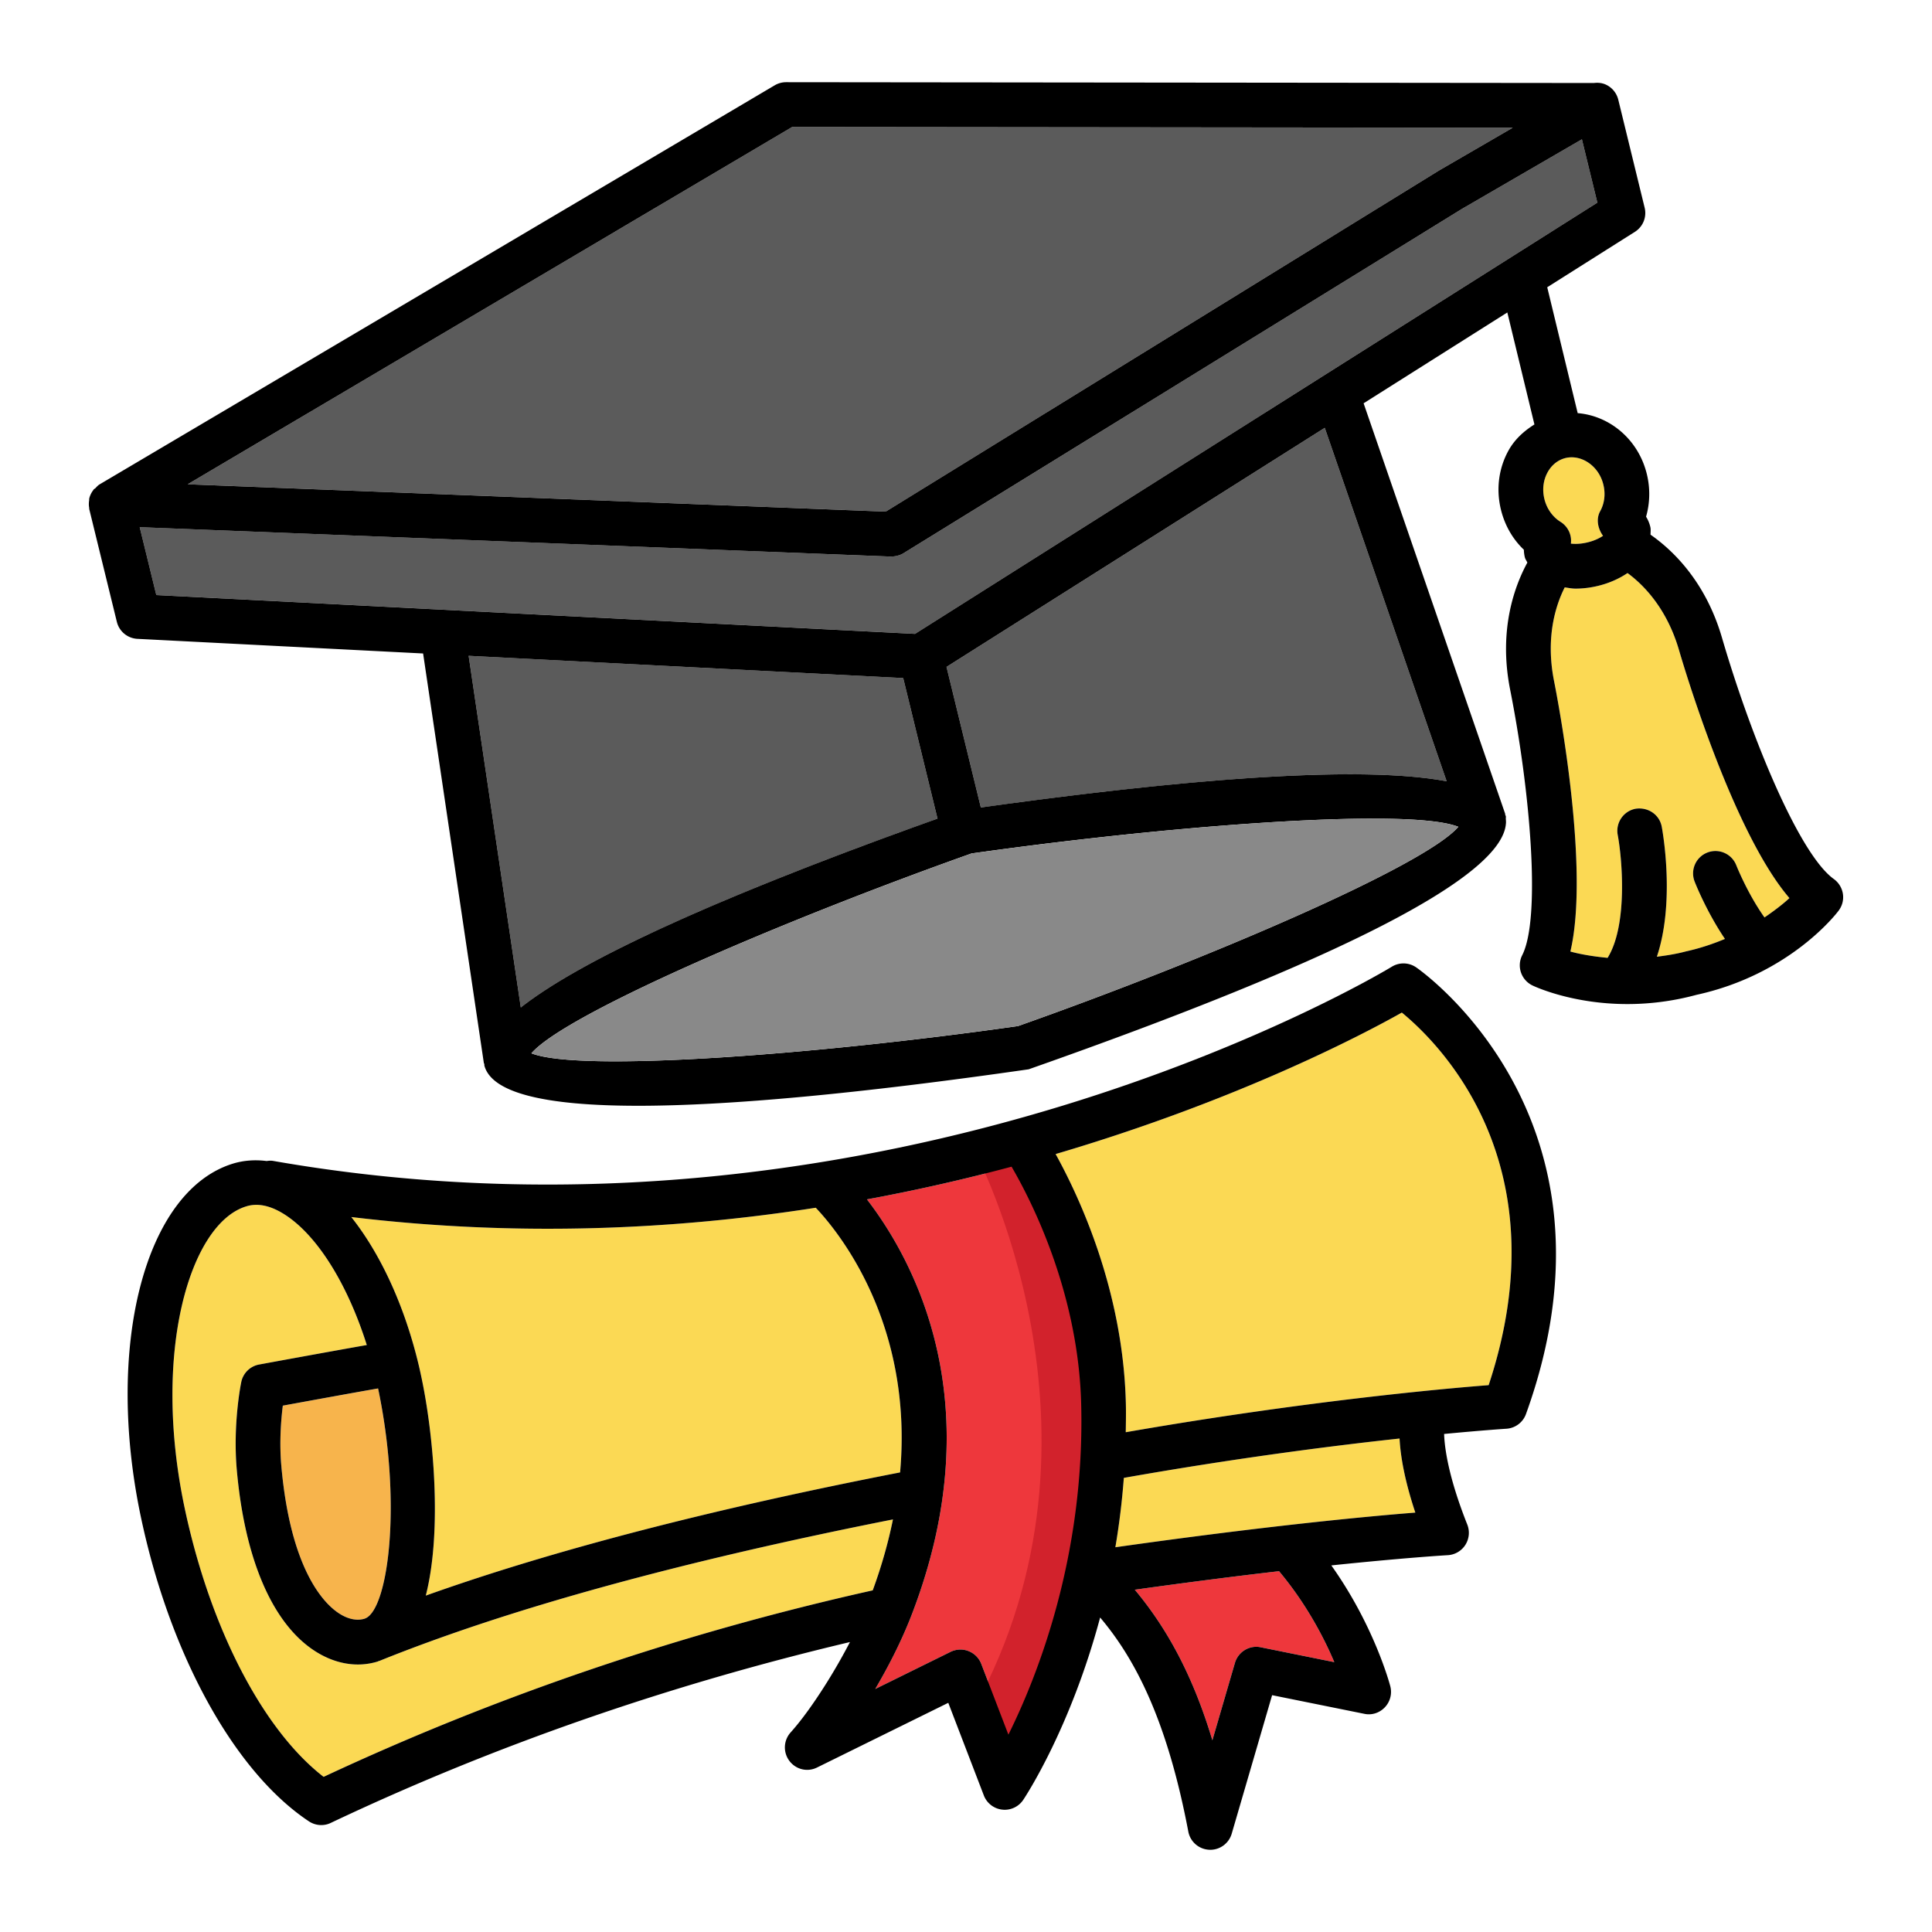
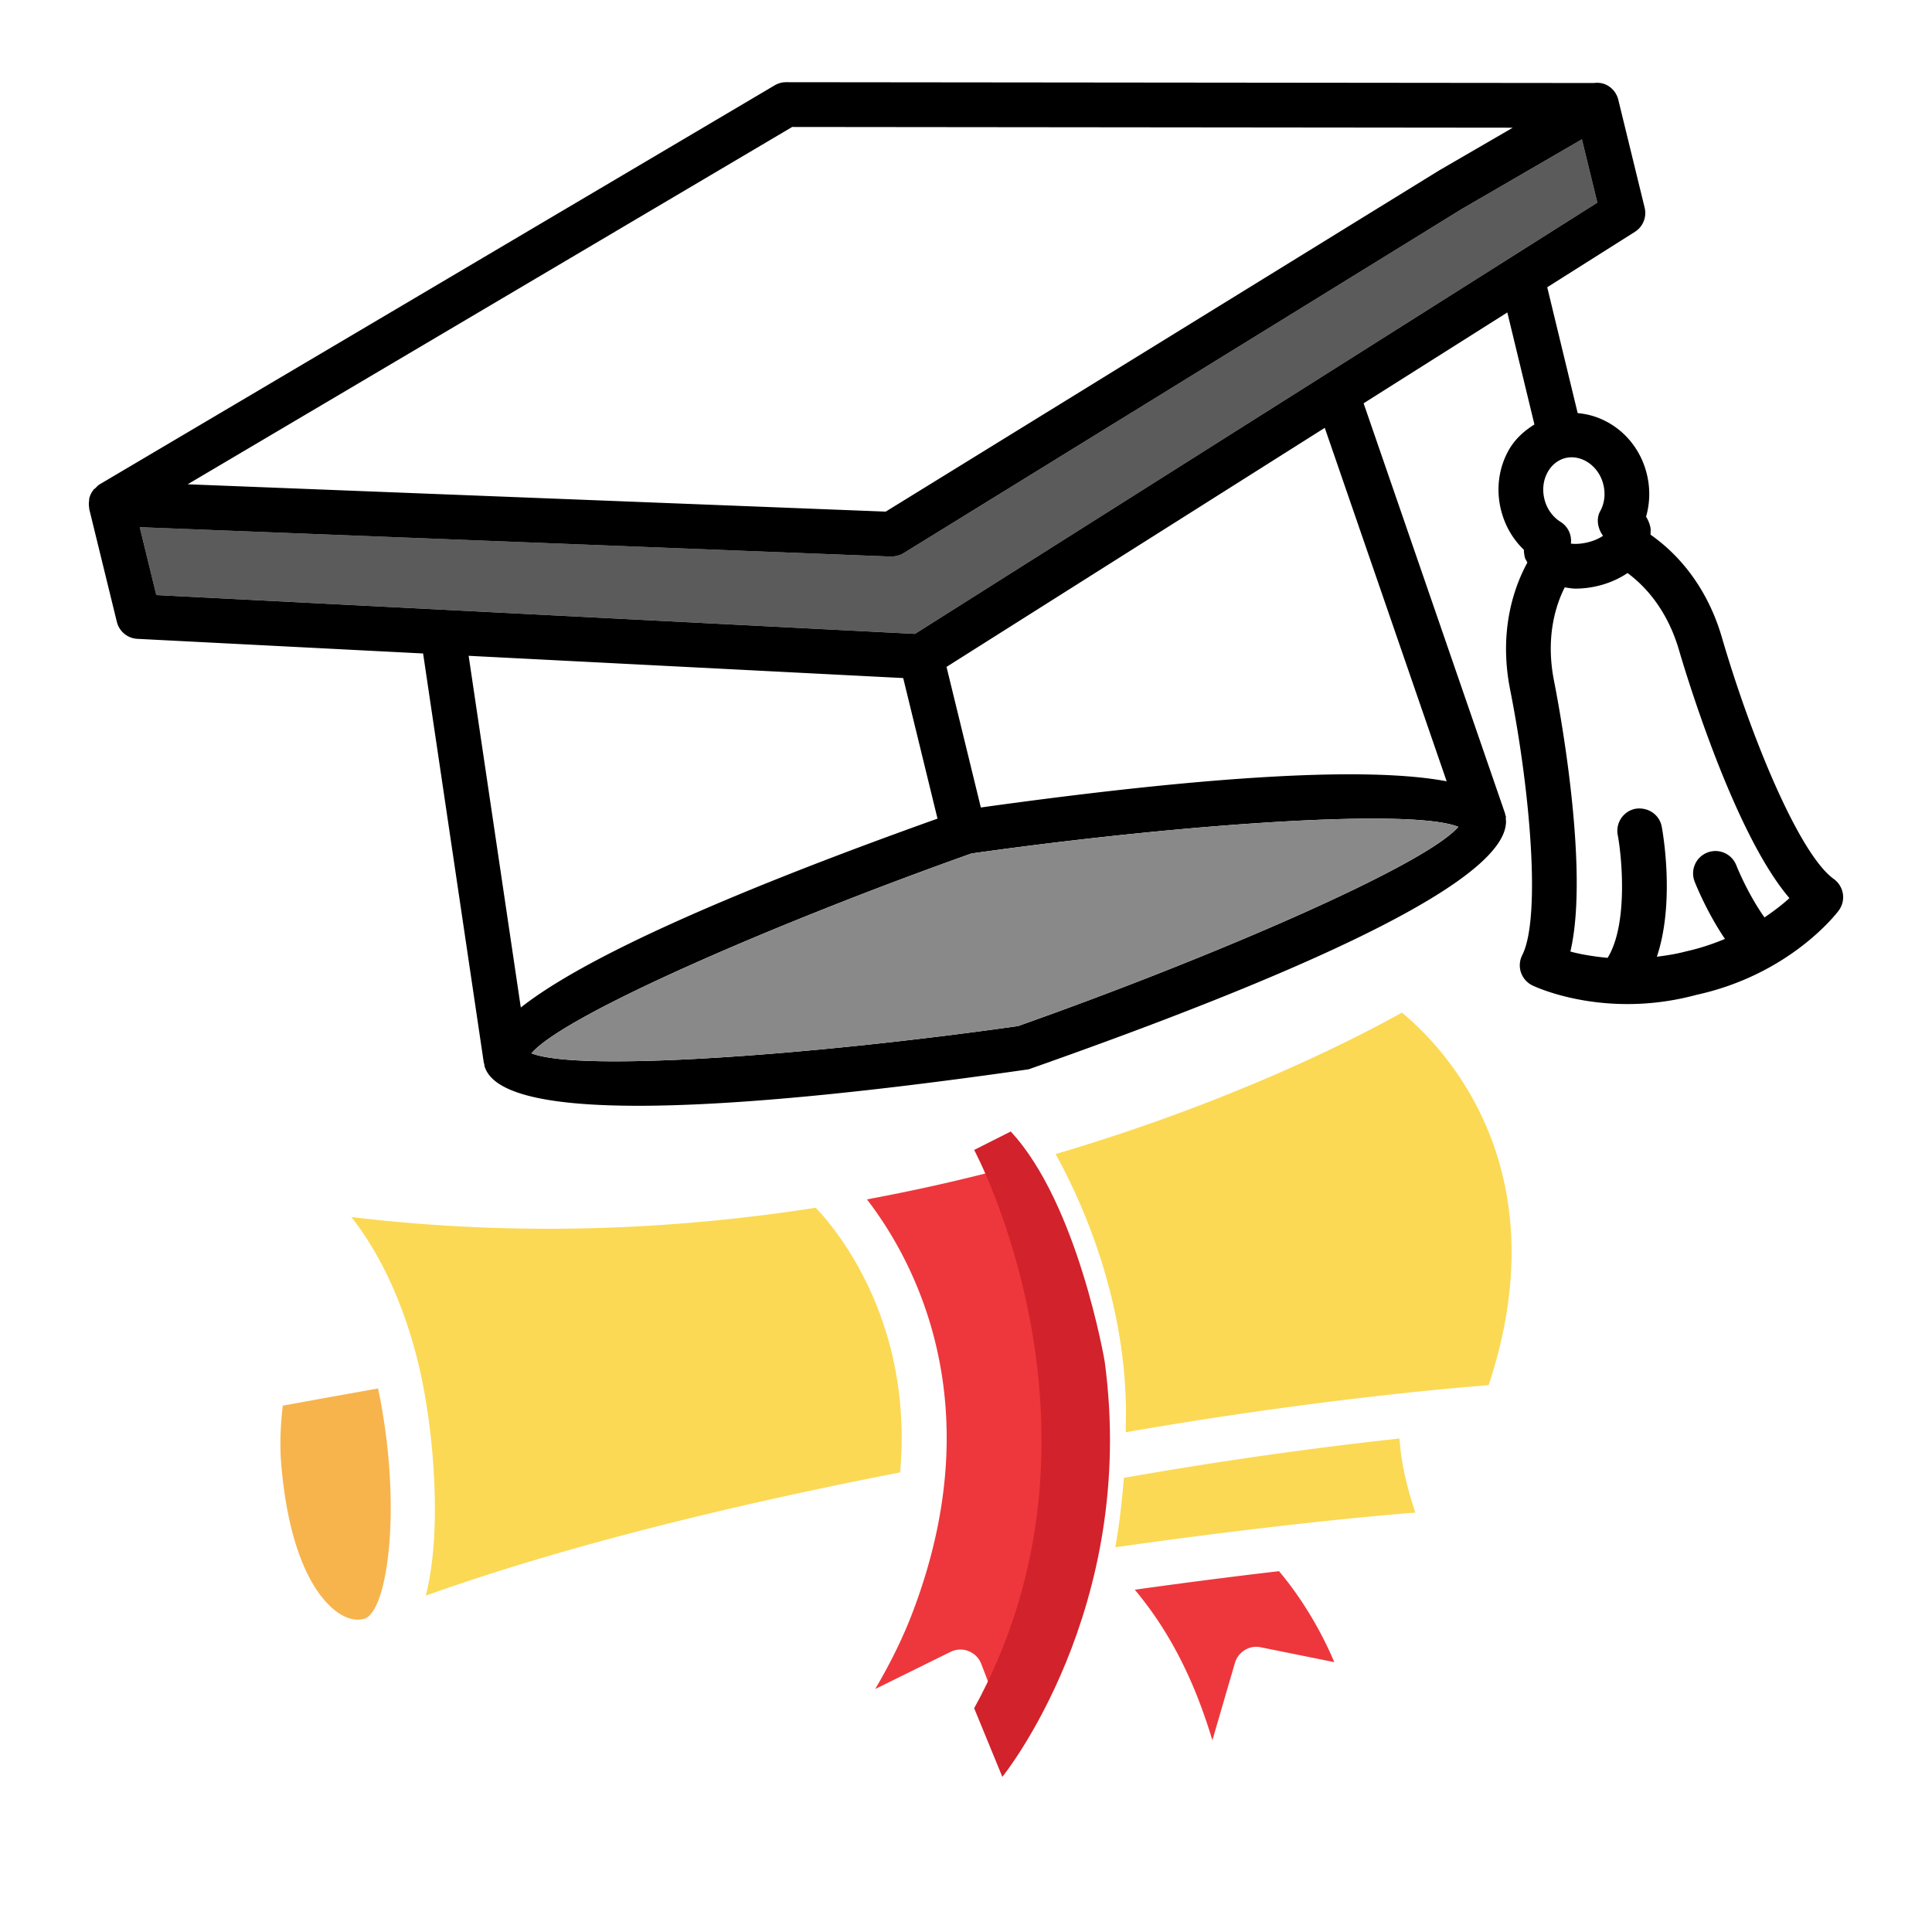
<svg xmlns="http://www.w3.org/2000/svg" viewBox="0 0 512 512">
  <path fill="#5b5b5b" d="M242.492 167.982 41.424 157.695l-4.399-17.986 199.042 7.785c1.1-.014 2.344-.26 3.342-.868l148.066-91.288 31.746-18.42 4.095 16.785-180.824 114.279z" />
-   <path fill="#5b5b5b" d="m209.936 33.648 190.966.194-19.518 11.324-146.662 90.419-184.99-7.244zM383.379 207.053c-20.737-3.919-61.96-1.624-123.446 6.941l-9.096-37.261 100.24-63.352 32.302 93.672zm-259.184-33.258 115.162 5.898 9.093 37.252c-57.025 20.37-94.015 37.132-110.433 50.053l-13.822-93.203z" />
  <path fill="#fbd954" d="M295.584 410.039a199.322 199.322 0 0 0 2.243-18.385c29.437-5.201 54.979-8.474 73.07-10.432.234 4.454 1.254 10.838 4.179 19.632-12.43.979-39.413 3.508-79.492 9.185zm75.917-141.697c10.201 8.363 42.352 40.37 23.006 98.74-11.793.911-48.942 4.247-96.17 12.473.035-2.575.09-5.136.021-7.785-.757-29.748-12.239-54.41-18.606-65.934 47.982-14.136 81.255-31.575 91.749-37.494zm-155.316 51.721c5.749 6.046 25.896 30.41 22.35 70.141-50.062 9.751-92.229 20.699-125.695 32.648 4.461-17.491 1.942-43.41-1.21-58.098a108.02 108.02 0 0 0-1.158-4.978c-.014-.043-.029-.072-.029-.116-3.815-14.898-9.97-27.836-17.349-37.134 44.505 5.35 86.112 3.305 123.091-2.463z" />
  <path fill="#f7b44c" d="m96.641 428.956-.071.027c-2.075.619-4.532.076-6.934-1.564-3.719-2.503-12.632-11.315-15.077-38.937-.564-6.28-.072-12.241.391-15.974 6.193-1.129 17.957-3.285 25.249-4.558 6.515 31.099 2.544 59.038-3.558 61.006z" />
-   <path fill="#fbd954" d="M85.759 470.886c-15.989-12.371-29.908-39.039-36.723-70.77-8.957-41.73 1.346-75.863 16.191-80.407 2.879-.912 6.077-.304 9.492 1.707 8.913 5.238 17.248 18.449 22.486 35.031-10.606 1.867-28.534 5.166-28.534 5.166a5.914 5.914 0 0 0-4.732 4.645c-.101.449-2.257 11.199-1.186 23.267 2.069 23.368 9.26 40.312 20.257 47.72 5.441 3.675 11.503 4.789 17.059 3.082.106-.033.191-.102.295-.137.061-.022.123-.013.183-.036 34.172-13.796 80.005-26.389 136.095-37.492-1.219 5.982-2.953 12.237-5.358 18.799-50.335 11.236-99.278 27.802-145.525 49.425z" />
  <path fill="#ee373c" d="M268.076 309.181c5.291 9.077 17.689 33.369 18.447 62.879 1.027 40.211-11.518 71.986-19.288 87.641l-7.191-18.752a5.89 5.89 0 0 0-3.371-3.386c-1.534-.622-3.27-.535-4.775.203l-19.953 9.839c4.124-7.032 7.35-13.63 9.796-20.026 21.335-55.73.265-93.824-11.993-109.732a496.565 496.565 0 0 0 38.328-8.666zm85.527 131.305-19.476-3.936c-2.995-.651-5.99 1.186-6.859 4.138l-5.976 20.503c-4.94-16.441-11.607-29.191-20.559-39.9 14.641-2.043 27.397-3.661 38.225-4.911 7.126 8.494 11.884 17.548 14.645 24.106z" />
-   <path fill="#fbd954" d="M409.281 132.257v-.014c-.608-2.474-.304-4.992.854-7.09 1.071-1.953 2.764-3.285 4.76-3.777 4.225-.998 8.826 2.113 10.013 7.061.608 2.474.304 4.977-.854 7.061-1.114 2.026-.622 4.616.767 6.497-.868.593-2.228 1.288-4.08 1.736-1.867.449-3.371.463-4.442.333a5.906 5.906 0 0 0-2.749-5.773c-2.098-1.302-3.647-3.502-4.269-6.034zm58.328 110.873c-4.517-6.357-7.432-13.716-7.468-13.812-1.186-3.039-4.601-4.572-7.669-3.386a5.926 5.926 0 0 0-3.386 7.669c.156.402 3.115 7.934 8.041 15.225-3.118 1.297-6.509 2.467-10.357 3.311-2.681.719-5.2 1.082-7.683 1.408 4.724-14.128 1.743-32.036 1.288-34.485-.622-3.227-3.661-5.223-6.931-4.732-3.212.608-5.325 3.719-4.732 6.931 1.122 5.928 2.775 23.786-2.679 32.581-3.933-.367-7.404-.989-9.866-1.674 5.209-22.095-3.256-66.299-4.341-71.754-2.35-11.905.655-20.437 2.843-24.755.953.133 1.872.331 2.887.331 1.939 0 3.965-.246 5.99-.738 2.919-.713 5.559-1.9 7.764-3.388 3.958 2.907 10.336 9.06 13.651 20.447 1.563 5.354 14.484 48.516 29.257 65.691-1.589 1.491-3.926 3.295-6.609 5.13z" />
  <path fill="#d2222c" d="M258.164 304.747s40.174 74.808 0 147.955l7.467 18.184s36.005-44.345 27.115-110.132c0 0-7.112-41.783-24.892-60.897l-9.69 4.89z" />
  <path d="M456.336 168.981c-4.437-15.225-13.406-23.438-18.926-27.283-.006-.692.104-1.396-.058-2.061a8.955 8.955 0 0 0-1.129-2.706c1.042-3.617 1.129-7.51.203-11.301-2.23-9.145-9.802-15.447-18.323-16.145l-8.072-33.362 23.226-14.679a5.905 5.905 0 0 0 2.59-6.41l-6.989-28.621a5.962 5.962 0 0 0-3.429-4.051c-.987-.416-2.019-.487-3.035-.362l-214.079-.217a5.954 5.954 0 0 0-3.01.825L26.391 128.365c-.449.267-.762.651-1.113 1.006-.139.139-.339.2-.464.355-.028.033-.029.08-.056.115a5.91 5.91 0 0 0-1.103 2.249c-.041.167-.005.338-.031.509-.102.666-.115 1.332.016 2.005.017.091-.02.182.002.273l7.322 29.908a5.918 5.918 0 0 0 5.455 4.514l75.708 3.878 16.101 108.564c.013.084.099.126.115.208.031.154-.012.32.03.472 1.924 7.076 15.511 10.621 40.732 10.621 23.99 0 58.5-3.198 103.5-9.666 82.881-29.135 125.311-50.991 126.474-65.067.055-.409.017-.812-.015-1.232-.024-.261.045-.541-.01-.796-.024-.112-.109-.205-.139-.316-.033-.122-.007-.243-.049-.364L361.37 106.876l38.088-24.071 7.18 29.679c-2.757 1.735-5.215 3.92-6.878 6.925-2.605 4.717-3.314 10.273-1.997 15.656 1.013 4.138 3.111 7.799 6.077 10.621.014.68.101 1.346.26 2.011.123.505.462.921.667 1.395-3.146 5.75-7.763 17.472-4.574 33.621 5.31 26.74 8.233 60.497 3.212 70.423a5.912 5.912 0 0 0-.333 4.572 5.943 5.943 0 0 0 3.039 3.444c.564.275 10.476 4.934 25.162 4.934 5.513 0 11.691-.651 18.318-2.445 24.815-5.426 37.172-21.632 37.678-22.326a5.91 5.91 0 0 0 1.114-4.457 5.97 5.97 0 0 0-2.402-3.907c-9.098-6.527-21.803-37.129-29.645-63.97zm-246.4-135.333 190.966.194-19.517 11.323-146.662 90.42-184.99-7.244 160.203-94.693zm-85.741 140.147 115.162 5.898 9.093 37.252c-57.025 20.37-94.015 37.132-110.433 50.053l-13.822-93.203zm145.601 98.121c-53.928 7.669-116.19 12.285-128.966 7.22 8.971-10.418 66.328-35.088 116.624-52.958 53.957-7.625 116.262-12.183 129.024-7.061-9.001 10.404-66.358 35.002-116.682 52.799zm113.583-64.863c-20.737-3.919-61.96-1.624-123.446 6.941l-9.096-37.261 100.24-63.352 32.302 93.672zm-140.887-39.071L41.424 157.695l-4.399-17.986 199.042 7.785c1.1-.014 2.344-.26 3.342-.868l148.066-91.288 31.746-18.42 4.095 16.785-180.824 114.279zm166.789-35.725v-.014c-.608-2.474-.304-4.992.854-7.09 1.071-1.953 2.764-3.285 4.76-3.777 4.225-.998 8.826 2.113 10.013 7.061.608 2.474.304 4.977-.854 7.061-1.114 2.026-.622 4.616.767 6.497-.868.593-2.228 1.288-4.08 1.736-1.867.449-3.371.463-4.442.333a5.906 5.906 0 0 0-2.749-5.773c-2.098-1.302-3.647-3.502-4.269-6.034zm58.328 110.873c-4.517-6.357-7.432-13.716-7.468-13.812-1.186-3.039-4.601-4.572-7.669-3.386a5.926 5.926 0 0 0-3.386 7.669c.156.402 3.115 7.934 8.041 15.225-3.118 1.297-6.509 2.467-10.357 3.311-2.681.719-5.2 1.082-7.683 1.408 4.724-14.128 1.743-32.036 1.288-34.485-.622-3.227-3.661-5.223-6.931-4.732-3.212.608-5.325 3.719-4.732 6.931 1.122 5.928 2.775 23.786-2.679 32.581-3.933-.367-7.404-.989-9.866-1.674 5.209-22.095-3.256-66.299-4.341-71.754-2.35-11.905.655-20.437 2.843-24.755.953.133 1.872.331 2.887.331 1.939 0 3.965-.246 5.99-.738 2.919-.713 5.559-1.9 7.764-3.388 3.958 2.907 10.336 9.06 13.651 20.447 1.563 5.354 14.484 48.516 29.257 65.691-1.589 1.491-3.926 3.295-6.609 5.13z" />
-   <path d="M219.124 445.883c-3.473 5.527-6.699 9.998-9.622 13.254a5.938 5.938 0 0 0-.289 7.539c1.722 2.272 4.775 3.01 7.336 1.722l34.756-17.132 9.42 24.54a5.91 5.91 0 0 0 4.862 3.762c.232.029.449.043.666.043a5.92 5.92 0 0 0 4.92-2.633c.758-1.132 12.552-19.132 20.375-48.319 8.817 10.417 17.613 26.376 23.366 56.726a5.916 5.916 0 0 0 5.527 4.818c.101 0 .203.014.289.014a5.932 5.932 0 0 0 5.686-4.268l10.707-36.709 24.41 4.934c2.011.449 4.066-.246 5.469-1.722a5.931 5.931 0 0 0 1.447-5.556c-.195-.758-4.345-16.18-15.637-32.046 19.943-2.082 30.651-2.701 30.83-2.709a5.939 5.939 0 0 0 4.688-2.72 5.96 5.96 0 0 0 .521-5.383c-4.959-12.493-6.008-20.138-6.149-24.023 10.326-.986 16.333-1.375 16.494-1.385a5.914 5.914 0 0 0 5.209-3.907c28.447-78.714-28.592-118.027-29.17-118.404a5.912 5.912 0 0 0-6.41-.116c-1.317.796-132.352 80.19-296.421 51.453-.606-.118-1.185-.045-1.762.023-3.012-.379-6.002-.189-8.888.686-23.426 7.177-34.105 48.559-24.294 94.24 7.799 36.376 24.815 67.051 44.392 80.06a5.907 5.907 0 0 0 3.285.998c.868 0 1.736-.188 2.532-.579 43.736-20.719 90.004-36.658 137.579-47.923a157.275 157.275 0 0 1-6.124 10.722zm134.479-5.397-19.476-3.936c-2.995-.651-5.99 1.186-6.859 4.138l-5.976 20.503c-4.94-16.441-11.607-29.191-20.559-39.9 14.641-2.043 27.397-3.661 38.225-4.911 7.126 8.494 11.884 17.548 14.645 24.106zm-58.019-30.447a199.322 199.322 0 0 0 2.243-18.385c29.437-5.201 54.979-8.474 73.07-10.432.234 4.454 1.254 10.838 4.179 19.632-12.43.979-39.413 3.508-79.492 9.185zm75.917-141.697c10.201 8.363 42.352 40.37 23.006 98.74-11.793.911-48.942 4.247-96.17 12.473.035-2.575.09-5.136.021-7.785-.757-29.748-12.239-54.41-18.606-65.934 47.982-14.136 81.255-31.575 91.749-37.494zm-103.425 40.839c5.291 9.077 17.689 33.369 18.447 62.879 1.027 40.211-11.518 71.986-19.288 87.641l-7.191-18.752a5.89 5.89 0 0 0-3.371-3.386c-1.534-.622-3.27-.535-4.775.203l-19.953 9.839c4.124-7.032 7.35-13.63 9.796-20.026 21.335-55.73.265-93.824-11.993-109.732a496.565 496.565 0 0 0 38.328-8.666zm-51.891 10.882c5.749 6.046 25.896 30.41 22.35 70.141-50.062 9.751-92.229 20.699-125.695 32.648 4.461-17.491 1.942-43.41-1.21-58.098a108.02 108.02 0 0 0-1.158-4.978c-.014-.043-.029-.072-.029-.116-3.815-14.898-9.97-27.836-17.349-37.134 44.505 5.35 86.112 3.305 123.091-2.463zM96.641 428.956l-.071.027c-2.075.619-4.532.076-6.934-1.564-3.719-2.503-12.632-11.315-15.077-38.937-.564-6.28-.072-12.241.391-15.974 6.193-1.129 17.957-3.285 25.249-4.558 6.515 31.099 2.544 59.038-3.558 61.006zm-10.882 41.93c-15.989-12.371-29.908-39.039-36.723-70.77-8.957-41.73 1.346-75.863 16.191-80.407 2.879-.912 6.077-.304 9.492 1.707 8.913 5.238 17.248 18.449 22.486 35.031-10.606 1.867-28.534 5.166-28.534 5.166a5.914 5.914 0 0 0-4.732 4.645c-.101.449-2.257 11.199-1.186 23.267 2.069 23.368 9.26 40.312 20.257 47.72 5.441 3.675 11.503 4.789 17.059 3.082.106-.033.191-.102.295-.137.061-.022.123-.013.183-.036 34.172-13.796 80.005-26.389 136.095-37.492-1.219 5.982-2.953 12.237-5.358 18.799-50.335 11.236-99.278 27.802-145.525 49.425z" />
  <path fill="#898989" d="M269.796 271.916c-53.928 7.669-116.19 12.285-128.966 7.22 8.971-10.418 66.328-35.088 116.624-52.958 53.957-7.625 116.262-12.183 129.024-7.061-9.001 10.404-66.358 35.002-116.682 52.799z" />
</svg>